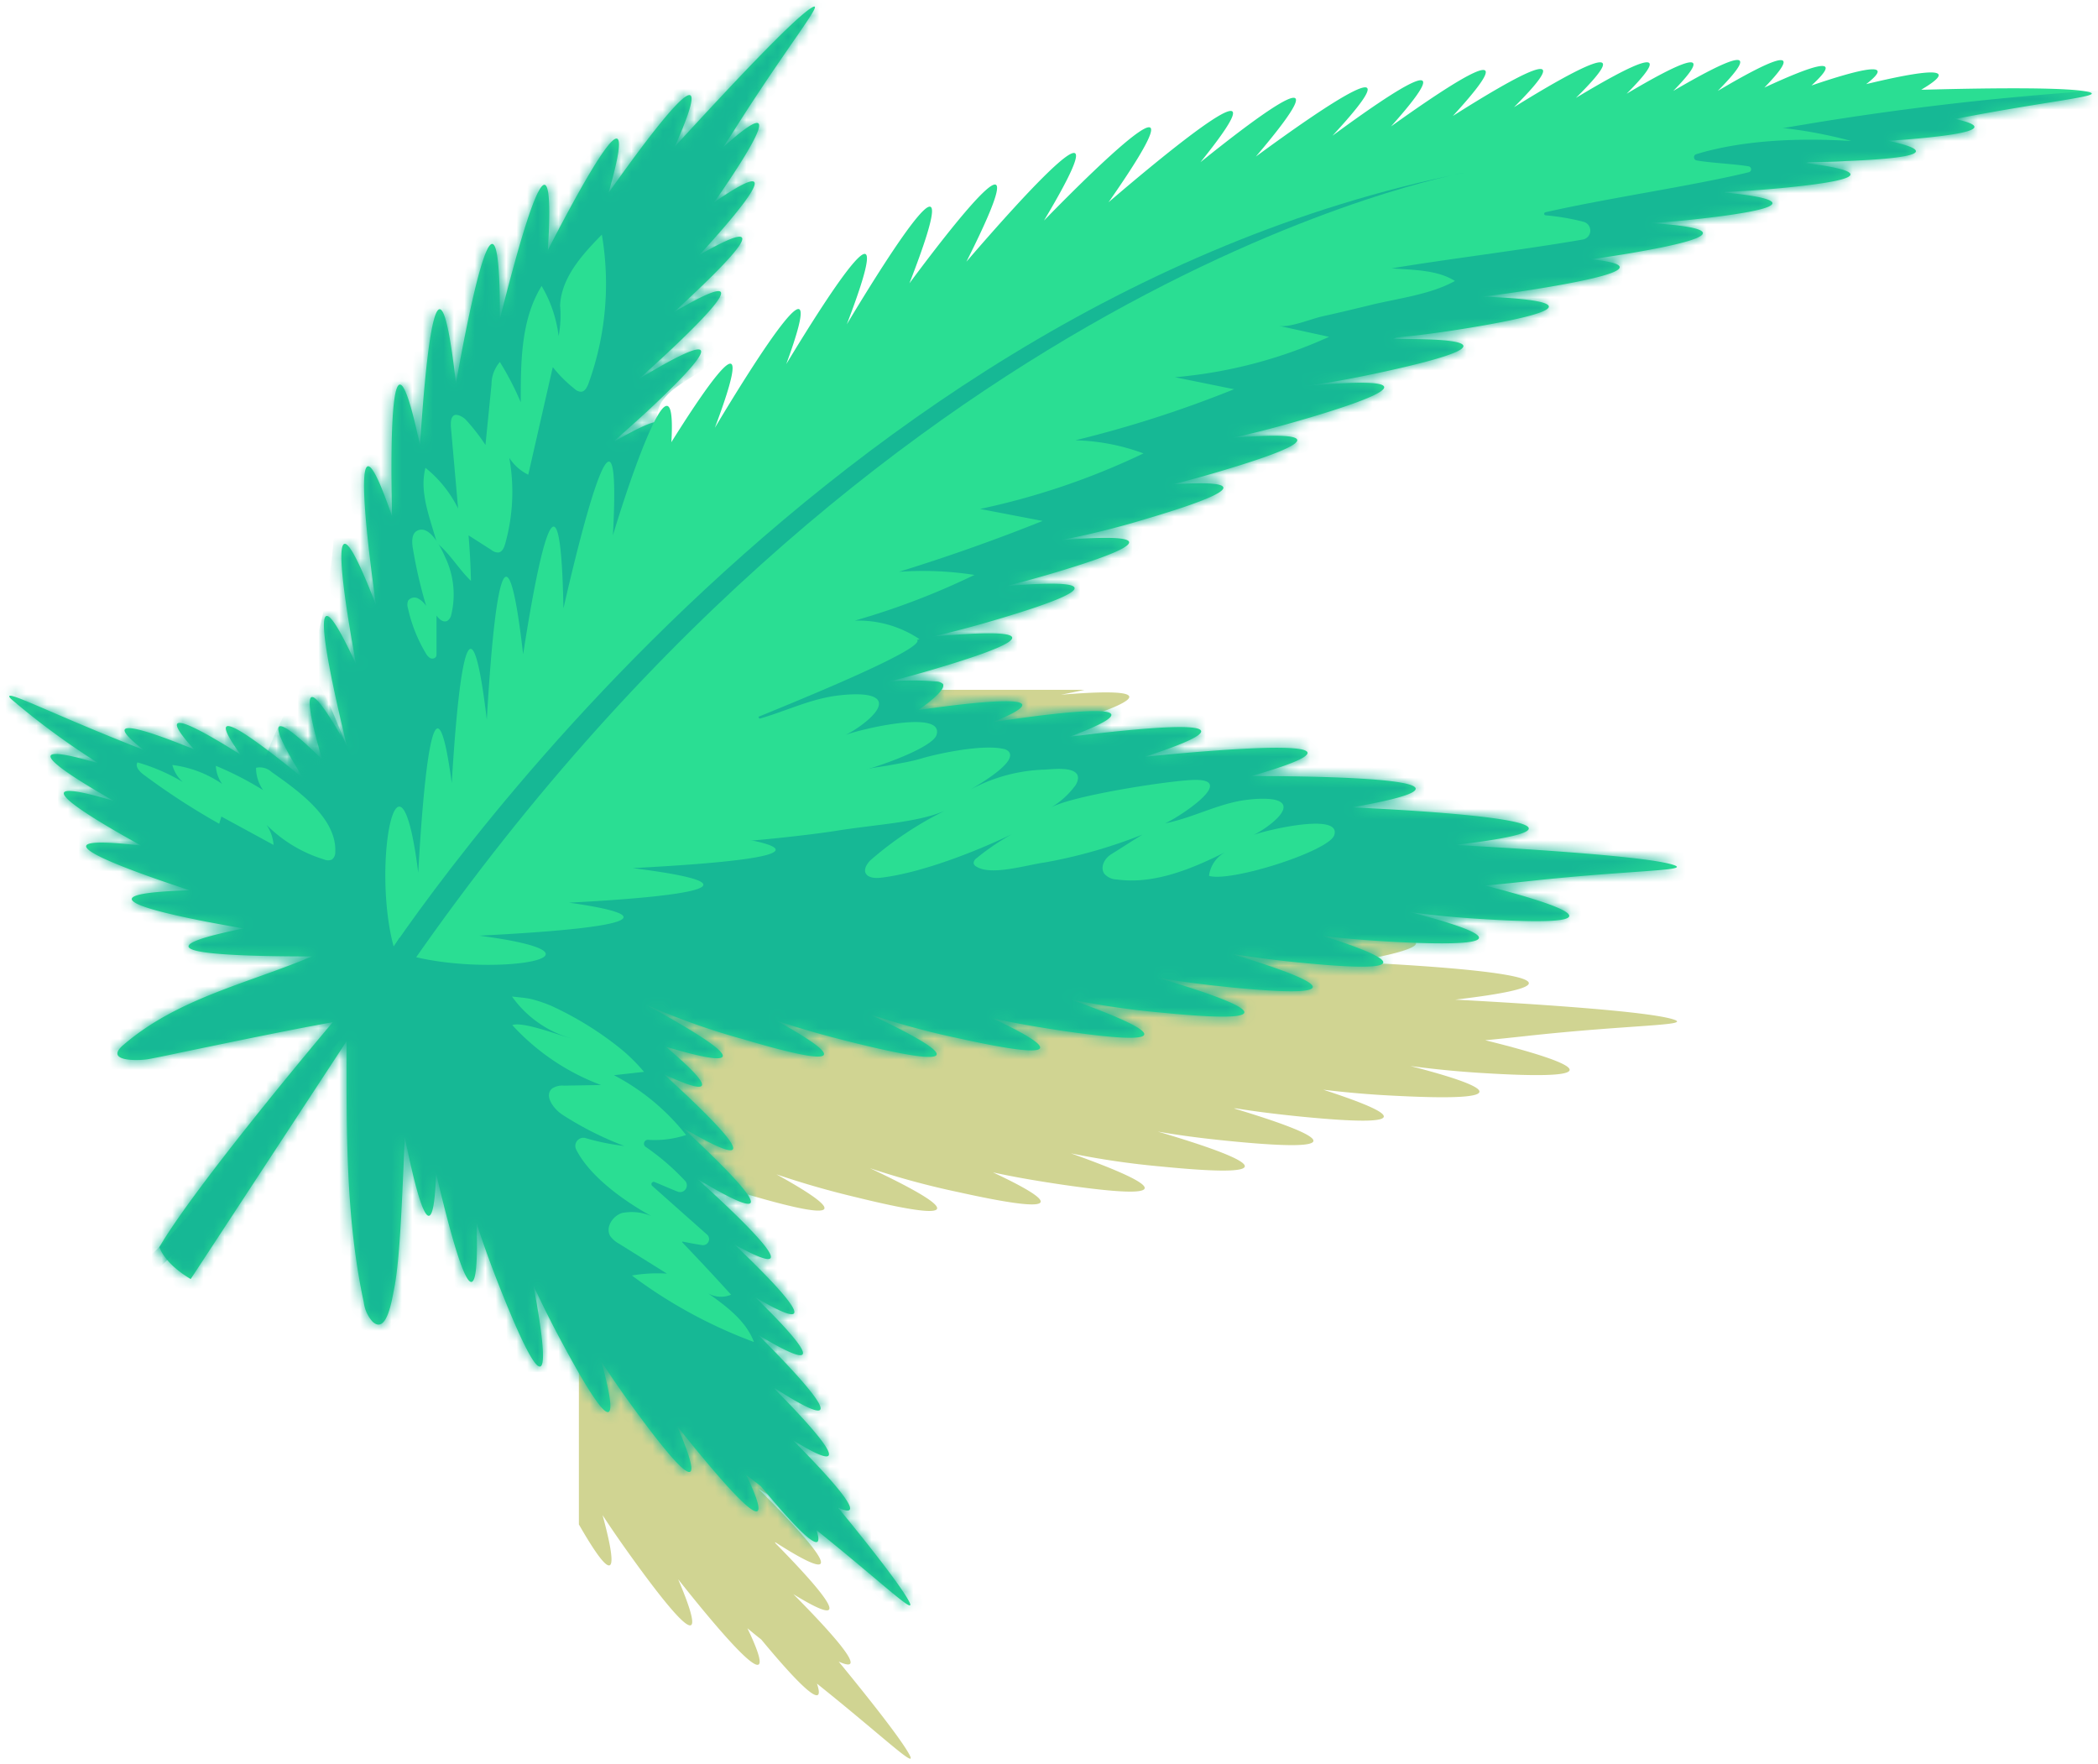
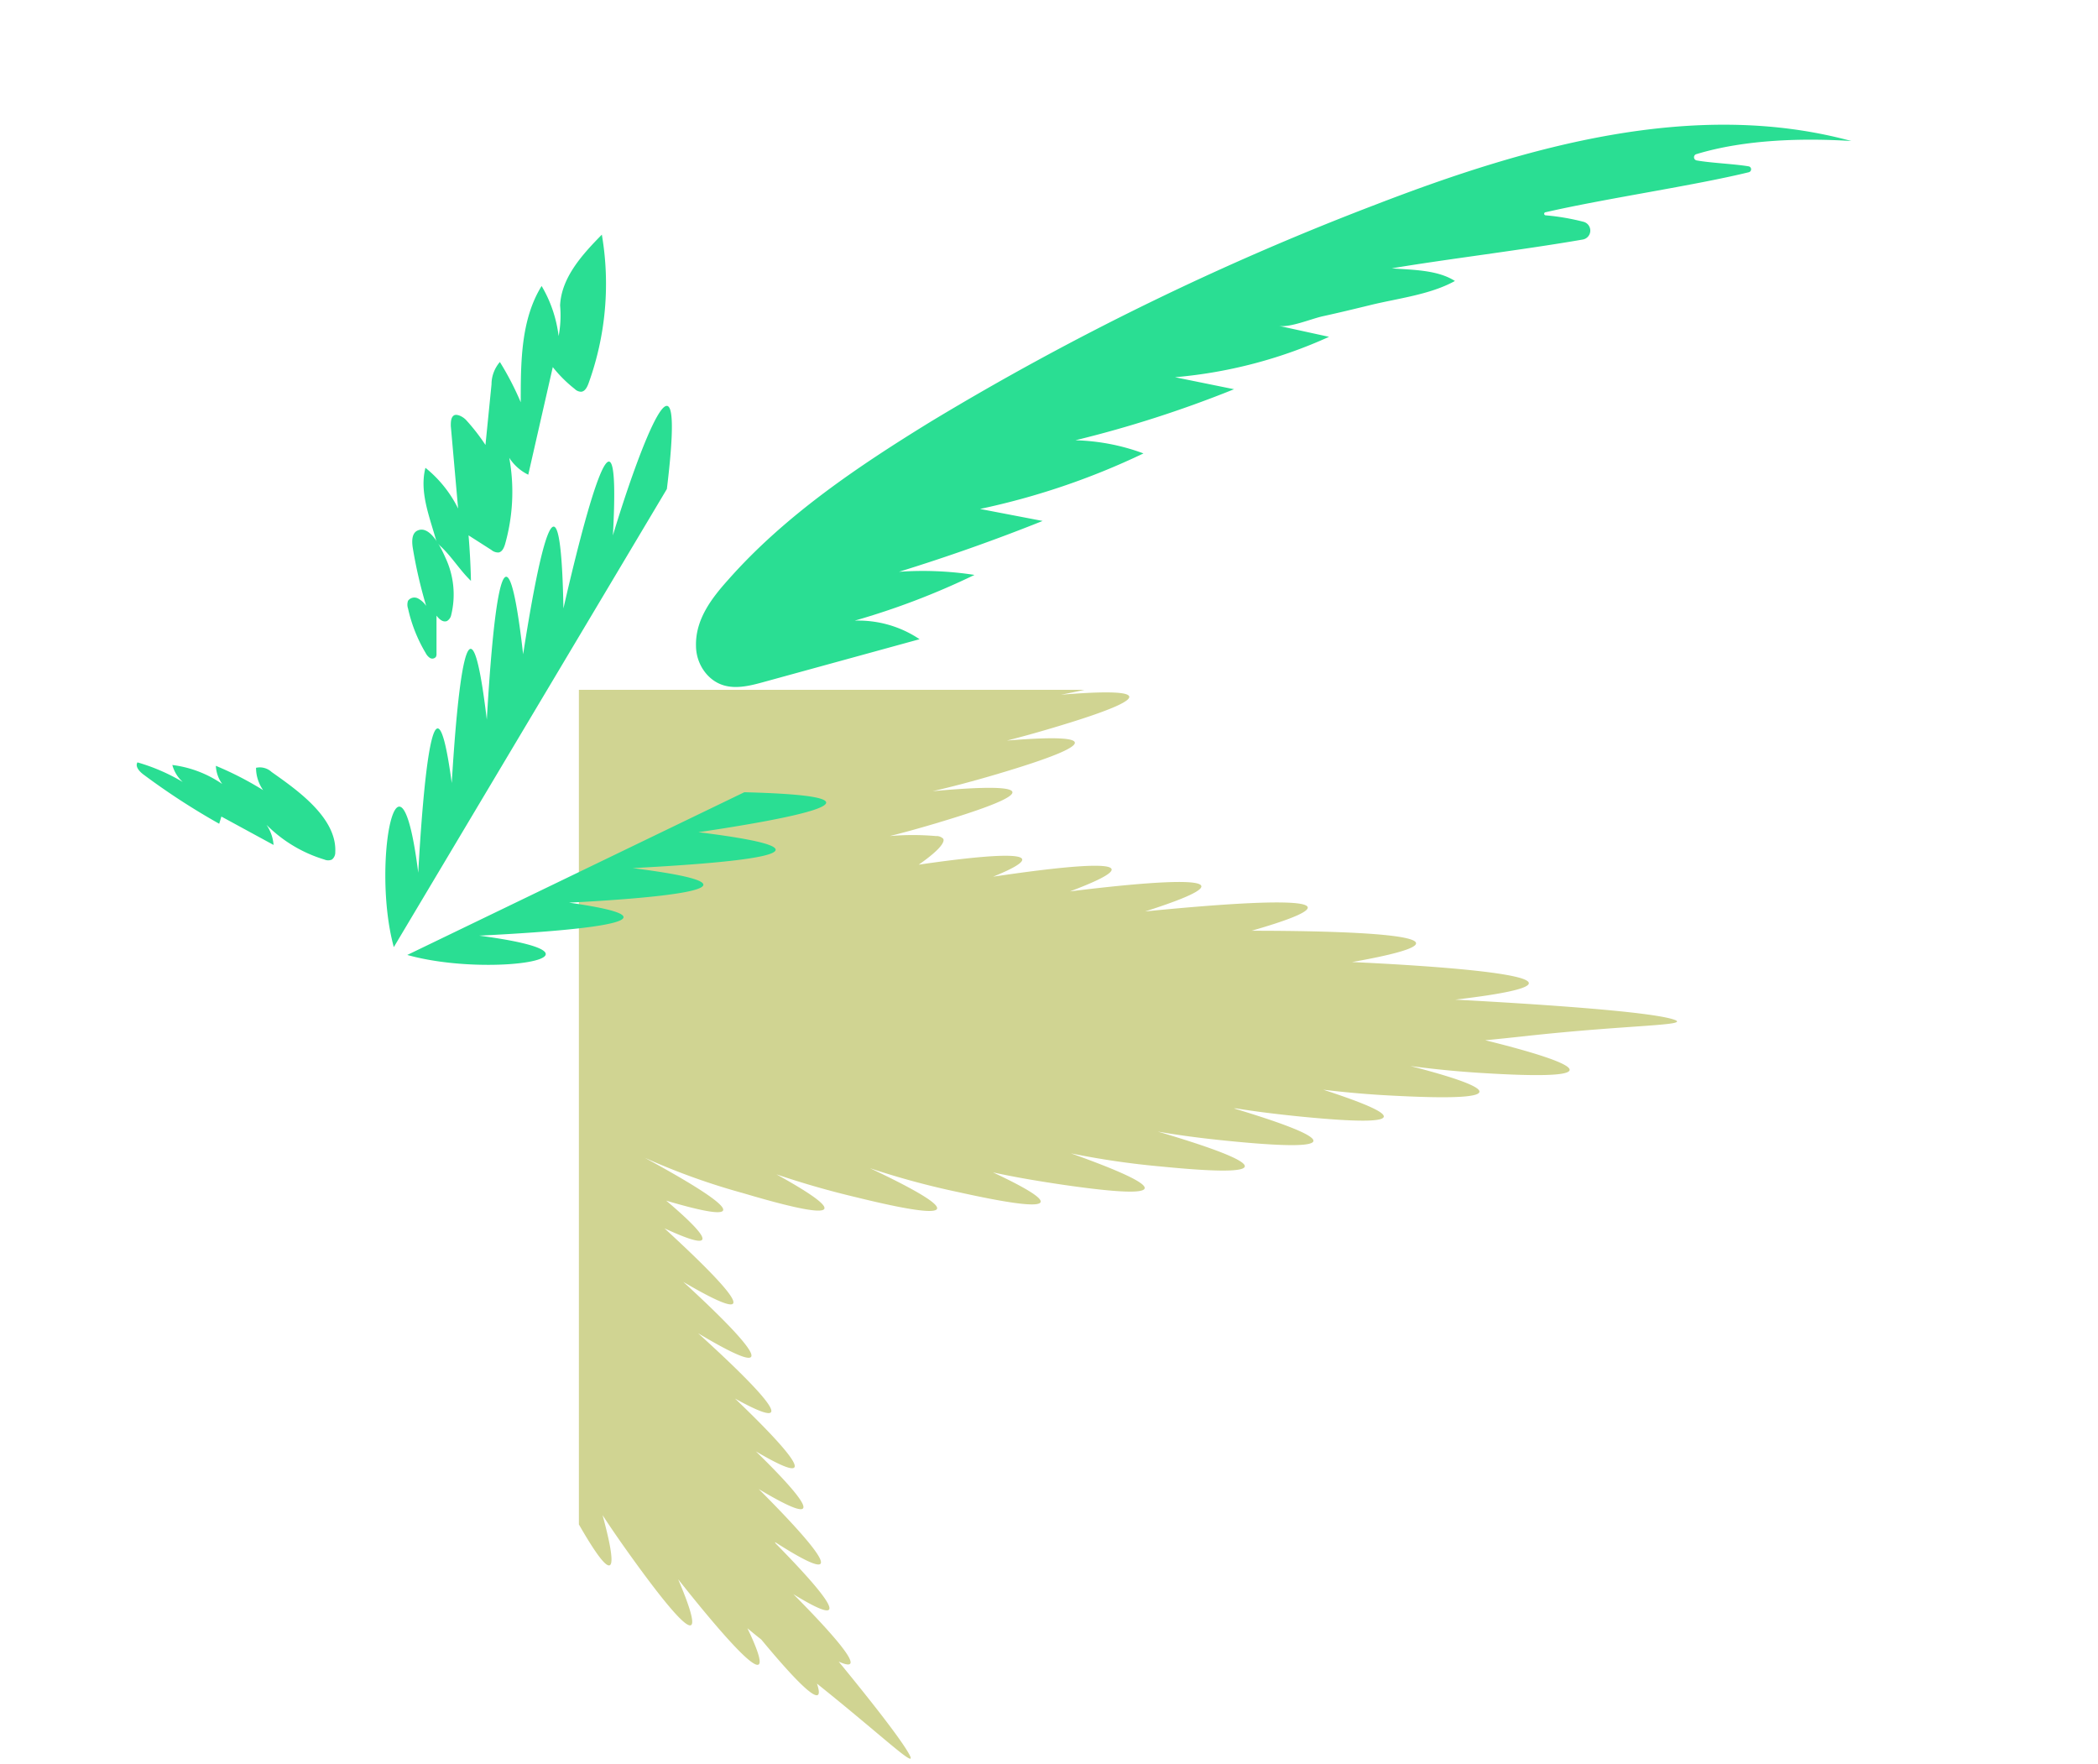
<svg xmlns="http://www.w3.org/2000/svg" xmlns:xlink="http://www.w3.org/1999/xlink" width="201" height="169" viewBox="0 0 201 169">
  <defs />
  <defs>
-     <path d="M187.3 11.4c9.08-1.77 14.38-2.17 12.84-2.58-1.75-.46-8.87-.41-15.63-.23h-.44c4.12-2.43-.06-1.79-5.28-.53 3-2.32-.6-1.45-5.24.13 3.35-3.07 0-1.89-4.51.2 4.28-4.41.38-2.55-4.47.32 4.81-4.86.75-2.93-4.26 0 4.47-4.58.46-2.66-4.47.27 5.12-5.14.46-2.81-4.86.4 6.25-6.16 0-2.8-5.93.89 6.6-6.6.2-3-5.86.84 7.41-8.07.26-3.42-5.92 1 7.14-8 .43-3.55-5.61.89 8.45-9.13-.88-2.75-7.34 2 8.61-10.12.94-4.49-5.31.54 8.67-10.74-2.85-1.26-8.81 3.84l.18-.25c9.44-13.59-.45-4.06-6.36 2 8.25-13.8-2.16-2.18-7.43 3.94 7.17-14.24-.42-4.71-5.46 2.07 5.91-15.19-1.7-3.23-6 3.93 5.29-13.8-1.51-3.29-5.8 3.81 4.4-12-2.77-.7-6.84 6.1 5.1-13.56-2.54-1.42-6.68 5.49 1.77-4.72 2-6.28 1.31-6-.37-.25-2.05.56-4.2 1.79v-.08c.91-.79 1.89-1.68 3-2.69 9-8.38 4.86-6.56-.73-3.17.82-.73 1.7-1.52 2.66-2.42 8.16-7.63 5.49-6.81.72-4 .43-.39.86-.78 1.31-1.21 7.93-7.41 5.63-6.84 1.13-4.27l.58-.63c7.21-8 5.05-7.32.83-4.41l.45-.64c6-8.75 4.1-7.95.43-4.65l.84-1.3C75.44 4.35 79.2-.12 77.77.73c-1.78 1.07-8 7.74-13.11 13.3 4.62-10.44-1.81-2-6.36 4.45 3.26-11.38-2.18-1.57-5.81 5.48.85-13.95-2.6-1.33-4.6 6.6.06-15.69-2.75-2-4.21 6.17-1.72-15.28-2.91-2.39-3.44 5.94-2.76-13-2.86-1.33-2.68 6.8-4-11.66-2.64.61-1.54 8.49-4.82-12.49-3.37-2.33-1.91 5.67-5.09-11-2.75.11-.87 7.86-4.6-8.17-4-4.36-2.38 1.26-5.92-5.78-4.65-2.76-1.81 1.81l-.76-.61c-7.63-6.15-7.65-5-5.24-1.65-7.23-4.55-7.07-3.38-4.46-.51-7.92-3.22-7.7-2.16-4.84.05-8.92-3.47-13.81-6.09-12.71-4.89a72.09 72.09 0 008.25 6.08v.06c-7.99-2.34-3.83.54 1.6 3.64-9.09-2.72-3.5.9 2.63 4.28-10.91-1.26-2.63 1.89 4.66 4.29-11.65.33-2.53 2.33 5.16 3.65-11.72 2.37-1.38 2.68 6.55 2.68-6.17 2.6-12.87 4-18.08 8.49-1.9 1.62 1.54 1.52 2.47 1.34 1.37-.26 2.73-.56 4.09-.84 4.5-.93 9-1.87 13.51-2.69-3 3.56-13.45 16.14-16.61 21.54 0 0 .4 1.52 3 3.07L33.2 99.76c0 8.3-.11 16.84 1.65 25 .09.7.38 1.35.85 1.87 1.36 1.25 1.85-2.11 2.08-3.26.54-2.74.75-8.61 1-14.43 2.11 10.46 2.84 8.46 3 3.45.21.94.45 1.93.72 3 2.86 11.36 3.35 7.81 3.16 1.78.56 1.79 1.35 4 2.45 6.75 4.85 12.1 4.32 6.29 3-.75a99.48 99.48 0 002.79 5.56c5.28 9.84 5.17 7.05 3.72 1.73a101.9 101.9 0 003.24 4.67c6.48 8.85 6.12 6.36 4 1.47.63.81 1.33 1.68 2.11 2.62 6.55 7.93 6.51 6.25 4.53 2.09l1.39 1.07c4.92 5.93 6 6.28 5.34 4.22 6.32 5.07 9.55 8.23 8.9 6.9-.65-1.33-3.62-5.14-6.83-9.05 3 1.34-.41-2.52-4.33-6.47 6.4 3.94 2.76-.34-1.74-4.9V133c8.09 5.18 3.45-.06-1.58-5.1 7.16 4.3 4.12.7-.27-3.6 7 4.12 2.86-.43-2-5.06 7.24 4 1.74-1.48-3.54-6.27 9.35 5.6 4 .13-1.42-4.92 9 5.26 3.64-.16-1.8-5.12 5.73 2.65 3.85.46.17-2.65 10.09 3 4.27-.67-2.06-4.11a66.08 66.08 0 009.46 3.39c11.21 3.33 8.42 1.11 3.16-1.8 1.87.65 4.33 1.37 7.57 2.17 12.5 3.08 7.75.24 1.39-2.76 2.79.92 5.63 1.7 8.5 2.3 11.24 2.49 8.57.57 3.28-1.91 1.76.39 4 .79 6.65 1.19 12.92 1.9 7.59-.57.83-3 2.9.59 5.82 1.01 8.76 1.27 13.69 1.35 6.9-1.18-.45-3.36 1.84.33 4.14.64 7 .93 13.23 1.3 7.34-1 .29-3.15h.22c1.7.28 3.75.55 6.24.79 12.08 1.2 8.23-.63 2.11-2.57 1.85.24 4.17.44 7.08.59 12.57.63 7.86-1.16 1.26-2.87 1.9.28 4.3.52 7.38.7 13.49.81 7.09-1.37-.18-3.24 1.21-.11 2.5-.24 3.89-.39 10-1.1 15.8-1 14.23-1.56-2.16-.79-13.16-1.51-21-1.94 18-2.1-3.3-3.3-9.89-3.6 15.35-2.69-2.1-3-9.62-3 13.92-4-2.7-2.6-10.2-1.85 12.29-4 .81-2.91-7.2-1.92 9.42-3.54.16-2.53-7.36-1.4 6.92-2.8-.3-2.13-7.14-1.16 1.73-1.21 2.43-2 2.38-2.36a.17.17 0 00-.05-.15 1 1 0 00-.67-.22 25.1 25.1 0 00-4.43 0c1.31-.33 2.78-.73 4.45-1.23 12.42-3.69 6.73-3.71-.35-3.07 1.73-.39 3.81-.93 6.33-1.68 11.74-3.49 7.29-3.7.79-3.17 1.31-.33 2.77-.73 4.43-1.22 11.77-3.5 7.28-3.7.75-3.17 2.8-.54 5.55-1.23 8.27-2.06 10.68-3.17 8-3.64 2.49-3.29 1.35-.34 2.86-.75 4.6-1.27 11.57-3.44 7.42-3.69 1.08-3.19 1.89-.39 4.26-1 7.25-1.88 12.48-3.71 6.67-3.72-.45-3.06 2-.24 4.54-.69 7.84-1.41 12.13-2.66 7.42-3.18.76-3.1l.31-.16c1.84-.16 4.13-.45 7-.92 12.08-2 7.7-2.75 1.19-3h.07c1.56-.17 3.39-.43 5.53-.78 9.57-1.57 8.81-2.38 4.85-2.79 1-.13 2-.29 3.12-.47 11.18-1.84 8.26-2.63 2.61-3a87.1 87.1 0 005.06-.45c9.89-1.14 7.06-2 2-2.48l.16-.06c1.46-.05 3.2-.16 5.3-.36 9.7-.93 7.19-1.78 2.34-2.4l.32-.1c1 0 2.22 0 3.54-.09 8.59-.34 7.7-1.15 4.07-1.94l1.54-.11c7.94-.64 7.77-1.35 4.83-1.98z" id="a" />
-   </defs>
+     </defs>
  <g fill="none" fill-rule="evenodd">
    <path d="M142.5 102.83a94.57 94.57 0 01-7.38-.7c6.6 1.7 11.32 3.5-1.26 2.86a93.55 93.55 0 01-7.08-.59c6.12 2 10 3.77-2.11 2.58-2.49-.25-4.54-.51-6.24-.79h-.22c7.05 2.12 13 4.45-.29 3.14-2.89-.28-5.2-.6-7-.92 7.36 2.17 14.14 4.71.45 3.36a78.55 78.55 0 01-8.76-1.27c6.76 2.41 12.09 4.88-.82 3-2.71-.4-4.89-.79-6.66-1.18 5.29 2.48 8 4.4-3.28 1.9a76.42 76.42 0 01-8.5-2.3c6.36 3 11.11 5.85-1.38 2.77a83.58 83.58 0 01-7.58-2.18c5.27 2.91 8.05 5.14-3.16 1.81a64.59 64.59 0 01-9.46-3.4c6.33 3.44 12.15 7.1 2.06 4.11 3.68 3.12 5.56 5.31-.17 2.65 5.44 5 10.76 10.39 1.8 5.13 5.47 5 10.77 10.52 1.42 4.92 5.28 4.79 10.79 10.28 3.54 6.26 4.84 4.63 9 9.19 2 5.06 4.4 4.3 7.43 7.9.27 3.61 5 5 9.68 10.28 1.58 5.09v.08c4.5 4.57 8.15 8.84 1.74 4.9 3.92 3.95 7.34 7.81 4.34 6.46 3.21 3.91 6.16 7.68 6.82 9 .66 1.32-2.58-1.83-8.9-6.89.67 2-.42 1.71-5.34-4.23-.46-.36-.9-.72-1.32-1.07 2 4.17 2 5.85-4.53-2.08-.78-.95-1.47-1.81-2.11-2.62 2.08 4.88 2.44 7.38-4-1.47-1.3-1.79-2.37-3.33-3.24-4.67 1.3 4.77 1.52 7.5-2.27.89V66.09h48.43c-.83.19-1.58.34-2.25.47 6.53-.54 11-.33-.74 3.16-1.67.5-3.13.9-4.43 1.23 6.5-.53 10.94-.32-.8 3.17-2.52.75-4.6 1.29-6.32 1.68 7.07-.65 12.76-.62.34 3.07-1.67.5-3.13.9-4.45 1.23 1.47-.13 2.96-.13 4.43 0 .25-.02.49.07.67.23.04.04.06.1.06.15 0 .4-.65 1.15-2.38 2.36 6.83-1 14-1.64 7.13 1.15 7.53-1.12 16.79-2.13 7.36 1.41 8-1 19.49-2 7.2 1.92 7.5-.75 24.12-2.15 10.2 1.85 7.53 0 25 .28 9.62 3 6.59.3 27.86 1.5 9.89 3.6 7.82.42 18.82 1.14 21 1.93 1.56.57-4.29.47-14.24 1.56-1.39.15-2.68.29-3.89.4 7.3 1.8 13.7 3.97.21 3.17z" fill="#D0D492" fill-rule="nonzero" />
    <mask id="b" fill="#fff">
      <use xlink:href="#a" />
    </mask>
    <use fill="#2ADE93" fill-rule="nonzero" xlink:href="#a" />
    <path d="M158.27 14.76c-29.38 6.6-57 23-78.76 43.85-21.47 20.51 14.9 4.07-2.11 18.11-.81.67-5.28 5.1-9.69 5.44-11.8.92-21.47 7-27.41 8.94-4.66 1.54-7.34 6.9-10.22 10.87a188.52 188.52 0 01-14.81 17.49c-4.13 4.11-5.29 4.37-4.32 10.12 1.34 8 10.06 12.09 17.68 14.78a601.23 601.23 0 0090.13 24.41c4.82.9 9.85 1.72 14.57.38 4.48-1.27 8.22-4.36 11.47-7.7 18.77-19.31 24.59-47.55 38.56-70.58 8.48-14 19.89-25.9 29.64-39 6.84-9.2 12-19.14 18-28.89 5.12-8.45 11.89-14.27-1.72-14.73a282.78 282.78 0 00-71.01 6.51z" fill="#16B895" fill-rule="nonzero" mask="url(#b)" />
    <path d="M37.62 83.69a28.14 28.14 0 01-5.58-5.06.7.7 0 01.58-1.12h2.39a.56.56 0 00.5-.83c-.87-1.55-1.53-3.54-2.19-5-1.26-2.82-2.14-5.94-4.37-8.07-3.36-3.25-8.77-2.38-13.41-1.98-3.74.35-7.47.75-11.19 1.25a7.54 7.54 0 00-3.34.94 7 7 0 00-2.12 2.9 37.5 37.5 0 00-3.5 9.08c-1 5.17.13 10.57-.64 15.79-.66 4.44-2.69 9-1.25 13.21a17.2 17.2 0 003.55 5.41l9.93 11.58c1 1.13 2.13 2.35 3.62 2.35a4.79 4.79 0 002.63-1.09c2.14-1.5 4-3.37 5.49-5.52 4.6-6.51 9.51-12.79 14.67-18.87 1.57-1.85 5.22-4.65 5.4-7.2.17-2.35-4.06-4.65-5.39-6.81a.47.47 0 01.41-.71c1.18.06 2.35.21 3.51.45a.39.39 0 00.3-.7z" fill="#16B895" fill-rule="nonzero" mask="url(#b)" />
-     <path d="M44.17 76.31c-.11-3.9 7.51-8.83 8.22-12.49.77-3.66 2.63-7 5.35-9.56a11.9 11.9 0 002.52-3.91c.91-1.87 3-7.83 2.72-9.86-.49-4.16 6.43-4.24 6.41-8.46-.02-4.22 4.25-7.08 6.5-10.67 3.59-5.73-3.22-10.06 1.52-14.73.36-.3.62-.7.74-1.16.1-.64 2.08-4.43 1.67-4.84-3.44-3.4-11.1-.64-15.8.65-4.7 1.29-9 4.13-13.24 6.84-2.9 1.7-5.6 3.73-8 6.08a32 32 0 00-6.11 10.43c-1.78 4.57-3 9.33-3.65 14.19-1.11 8.49-.45 17.36-3.72 25.3-1.07 2.59-2.53 5-3.55 7.62s-1.57 5.59-.7 8.14c.87 2.55 3 4.26 5.05 5.81a33.48 33.48 0 006.55 4.21c7 3.09 15.44.94 22.75 3.26.94.42 1.97.6 3 .53a6.54 6.54 0 002.92-1.75c2-1.69 7.38.15 6.41-3.18-.66-2.24 11-13.5 3.9-12.85-9.17.85-35.87 17.69-39 15.66-.84-.66 7.57-14.18 7.54-15.26z" fill="#16B895" fill-rule="nonzero" mask="url(#b)" />
-     <path d="M88.4 72.63c1.82-.52 5.77-1.31 7.69-.89a1 1 0 01.54.25c1.06 1.16-4 3.82-4.64 4.23a16 16 0 017.9-2.48c.74 0 3.42-.44 3.39.82-.03.3-.16.6-.36.83a7.9 7.9 0 01-2.27 2c1.94-1.15 11.42-2.62 13.76-2.67 4.2-.09-1.54 3.62-2.78 4.16 2.59-.51 5-1.85 7.59-2.22.69-.1 3.46-.43 3.73.52s-2.21 2.55-2.91 2.83c1.14-.45 8.51-2.22 7.79 0-.49 1.53-9.93 4.54-12 3.9a3 3 0 011.7-2.34c-3.19 1.6-6.87 3.19-10.53 2.69-.46-.01-.9-.21-1.2-.55-.42-.6 0-1.46.65-1.86.65-.4 2.37-1.51 3-1.89a48.77 48.77 0 01-9.36 2.67c-1.69.22-5.16 1.32-6.57.38a.49.49 0 01-.24-.29c0-.18.08-.35.23-.46a22.85 22.85 0 015.09-3.17c-3.78 2-10 4.52-14.22 5-1.43.17-2-.61-1-1.66a32.93 32.93 0 017.13-4.75c-2.69 1.15-6.56 1.29-10.62 1.95-1.67.27-9.74 1.27-12.73 1.09-1.6-.09-.89-1.8 0-2.55 1.47-.99 3.1-1.7 4.82-2.09 4.28-1.15 8.62-2.06 13-2.72 1.17-.22 2.32-.39 3.42-.73z" fill="#2ADE93" fill-rule="nonzero" />
-     <path d="M89.72 70.42c-.55 1.72-11.16 5.11-13.51 4.39.14-1.08.8-2.02 1.75-2.54-3.55 1.77-7.62 3.48-11.67 2.92-.5 0-.99-.2-1.34-.56-.48-.67 0-1.65.72-2.09.72-.44 2.67-1.7 3.37-2.12a54.6 54.6 0 01-10.54 2.9c-1.29.25-2.6.38-3.91.41a52.28 52.28 0 005.8-6c.26-.32.51-.63.76-1 3.87-1.11 23.9-5.51 26-5.56 4.72-.1-14.28 7.37-15.68 8 2.92-.58 5.58-2.08 8.54-2.5.77-.11 3.89-.48 4.18.59.29 1.07-2.48 2.87-3.26 3.18 1.32-.54 9.6-2.54 8.79-.02zM61.7 102.69l-2.88.32a21.36 21.36 0 016.91 5.73 9.61 9.61 0 01-3.65.46.37.37 0 00-.23.67c1.4.96 2.68 2.07 3.83 3.31a.65.65 0 01-.72 1c-.76-.3-1.6-.67-2.26-.94a.22.22 0 00-.22.37l5.27 4.68a.58.58 0 01-.46 1c-.7-.1-1.42-.25-1.91-.34a.05.05 0 000 .09c1.58 1.65 3.14 3.32 4.66 5-.7.3-1.52.26-2.19-.13 1.76 1.26 3.62 2.63 4.38 4.66a46.39 46.39 0 01-11.69-6.37c1.1-.19 2.24-.25 3.36-.18l-4.6-2.87a2.52 2.52 0 01-.83-.72c-.5-.82.22-1.94 1.13-2.22a4.79 4.79 0 012.81.3c-2.46-1.35-5.87-3.72-7.21-6.38a.78.78 0 01.85-1.11c1.23.37 2.49.62 3.76.77a31.53 31.53 0 01-5.92-2.99c-.88-.58-1.78-1.83-1-2.51.34-.22.74-.32 1.14-.28l3.55-.06a21.92 21.92 0 01-8.5-5.74c1-.38 4.54 1 5.61 1.26a10.45 10.45 0 01-5.64-4c.59.08 1.24.11 1.82.24.69.17 1.35.4 2 .68a31.46 31.46 0 016.78 4.24c.74.63 1.43 1.32 2.05 2.06z" fill="#2ADE93" fill-rule="nonzero" />
    <path d="M88.1 61.24c-1.83-1.23-4-1.85-6.21-1.78a71.33 71.33 0 0011.47-4.38 32.4 32.4 0 00-7.23-.3 180.4 180.4 0 0013.76-4.87l-6-1.15a69.72 69.72 0 0015.66-5.32c-2.09-.78-4.3-1.2-6.52-1.26 5.18-1.26 10.26-2.9 15.2-4.89l-5.66-1.15a45 45 0 0014.76-3.87l-4.85-1.06c1 .23 3.14-.66 4.2-.9 1.51-.33 3-.69 4.52-1.06 2.65-.66 5.79-1 8.19-2.33-1.68-1.08-4.11-1.06-6.05-1.21 5-.85 12.6-1.77 18.29-2.76a.87.87 0 00.08-1.7 22 22 0 00-3.62-.62.15.15 0 110-.3c5.8-1.33 14.23-2.55 19.46-3.83a.29.29 0 000-.56c-1.41-.24-3.6-.32-5-.57a.31.31 0 010-.61c4.57-1.39 10.14-1.55 14.82-1.25-15-4.07-31 .47-45.54 6.08a265.85 265.85 0 00-42.6 20.77c-7 4.3-14 9-19.46 15.18-1.6 1.78-3.14 3.8-3.09 6.31 0 1.05.39 2.06 1.1 2.83 1.56 1.65 3.58 1.16 5.39.66l14.93-4.1zM56.37 36.77c-.13.34-.34.75-.71.76a.88.88 0 01-.59-.26 12.7 12.7 0 01-2.11-2.1l-2.35 10.31a4.52 4.52 0 01-1.82-1.62c.5 2.75.36 5.58-.4 8.27-.1.34-.27.73-.61.8a1 1 0 01-.7-.24l-2.19-1.4c.12 1.45.2 2.91.23 4.36-1.17-1.12-2-2.6-3.26-3.62-.66-2.41-1.71-4.85-1.1-7.21a11.59 11.59 0 013.13 3.9l-.7-7.91c0-.36 0-.8.28-1 .28-.2.91.11 1.22.47a19.1 19.1 0 011.82 2.35l.58-5.81c0-.79.29-1.54.8-2.14a28.16 28.16 0 012 3.86c0-3.83 0-7.91 2-11.14.87 1.47 1.42 3.1 1.63 4.8.18-.97.23-1.96.14-2.94.13-2.67 2.1-4.85 4-6.78a28 28 0 01-1.29 14.29zM26.02 73.96c-.4-.37-.96-.52-1.49-.4 0 .77.24 1.51.68 2.14a31.26 31.26 0 00-4.53-2.33c.03.63.24 1.23.61 1.74a10.75 10.75 0 00-4.78-1.82c.17.63.52 1.2 1 1.63a18.39 18.39 0 00-4.34-1.88c-.24.39.17.85.53 1.13a67.08 67.08 0 007.3 4.75l.21-.69 5 2.72a3.94 3.94 0 00-.68-1.93 13.23 13.23 0 005.55 3.33c.23.1.49.1.72 0a.86.86 0 00.32-.71c.17-3.32-3.74-6.01-6.1-7.68zM63.89 46.85c2-16.42-2.74-3.64-5.17 4.44.87-16-2.93-.93-4.74 7-.29-15.93-2.56-4-3.86 4.39-1.86-16.19-3-2.07-3.48 6.27-1.75-14.67-2.86-2.21-3.36 6.07-1.7-12.68-2.77.68-3.21 8.59-1.8-14.38-4.53-.87-2.34 7.13M71.31 75.9c15.94.4 4 2.59-4.4 3.83 16.18 2 2 3-6.3 3.44 14.66 1.85 2.19 2.88-6.09 3.31 12.66 1.8-.7 2.77-8.61 3.16 14.36 1.9 1.09 4.09-6.89 1.85" fill="#2ADE93" fill-rule="nonzero" />
    <path d="M40 50.83c-.55.25-.55 1-.46 1.62a45 45 0 001.29 5.6c-.2-.3-.47-.55-.79-.72a.75.75 0 00-.95.23c-.08.24-.08.5 0 .73.33 1.5.9 2.95 1.69 4.27.1.2.24.36.42.48.2.11.44.06.57-.12.04-.1.06-.2.05-.29v-3.65c.24.32.6.67 1 .52.2-.12.35-.32.4-.55a8.27 8.27 0 00-.56-5.55c-.34-.77-1.42-3.14-2.66-2.57z" fill="#2ADE93" fill-rule="nonzero" />
-     <path d="M35.99 93.25s40.24-63.82 104.24-76.69c0 0-56.62 10-103 79l-1.24-2.31z" fill="#16B895" fill-rule="nonzero" />
  </g>
</svg>